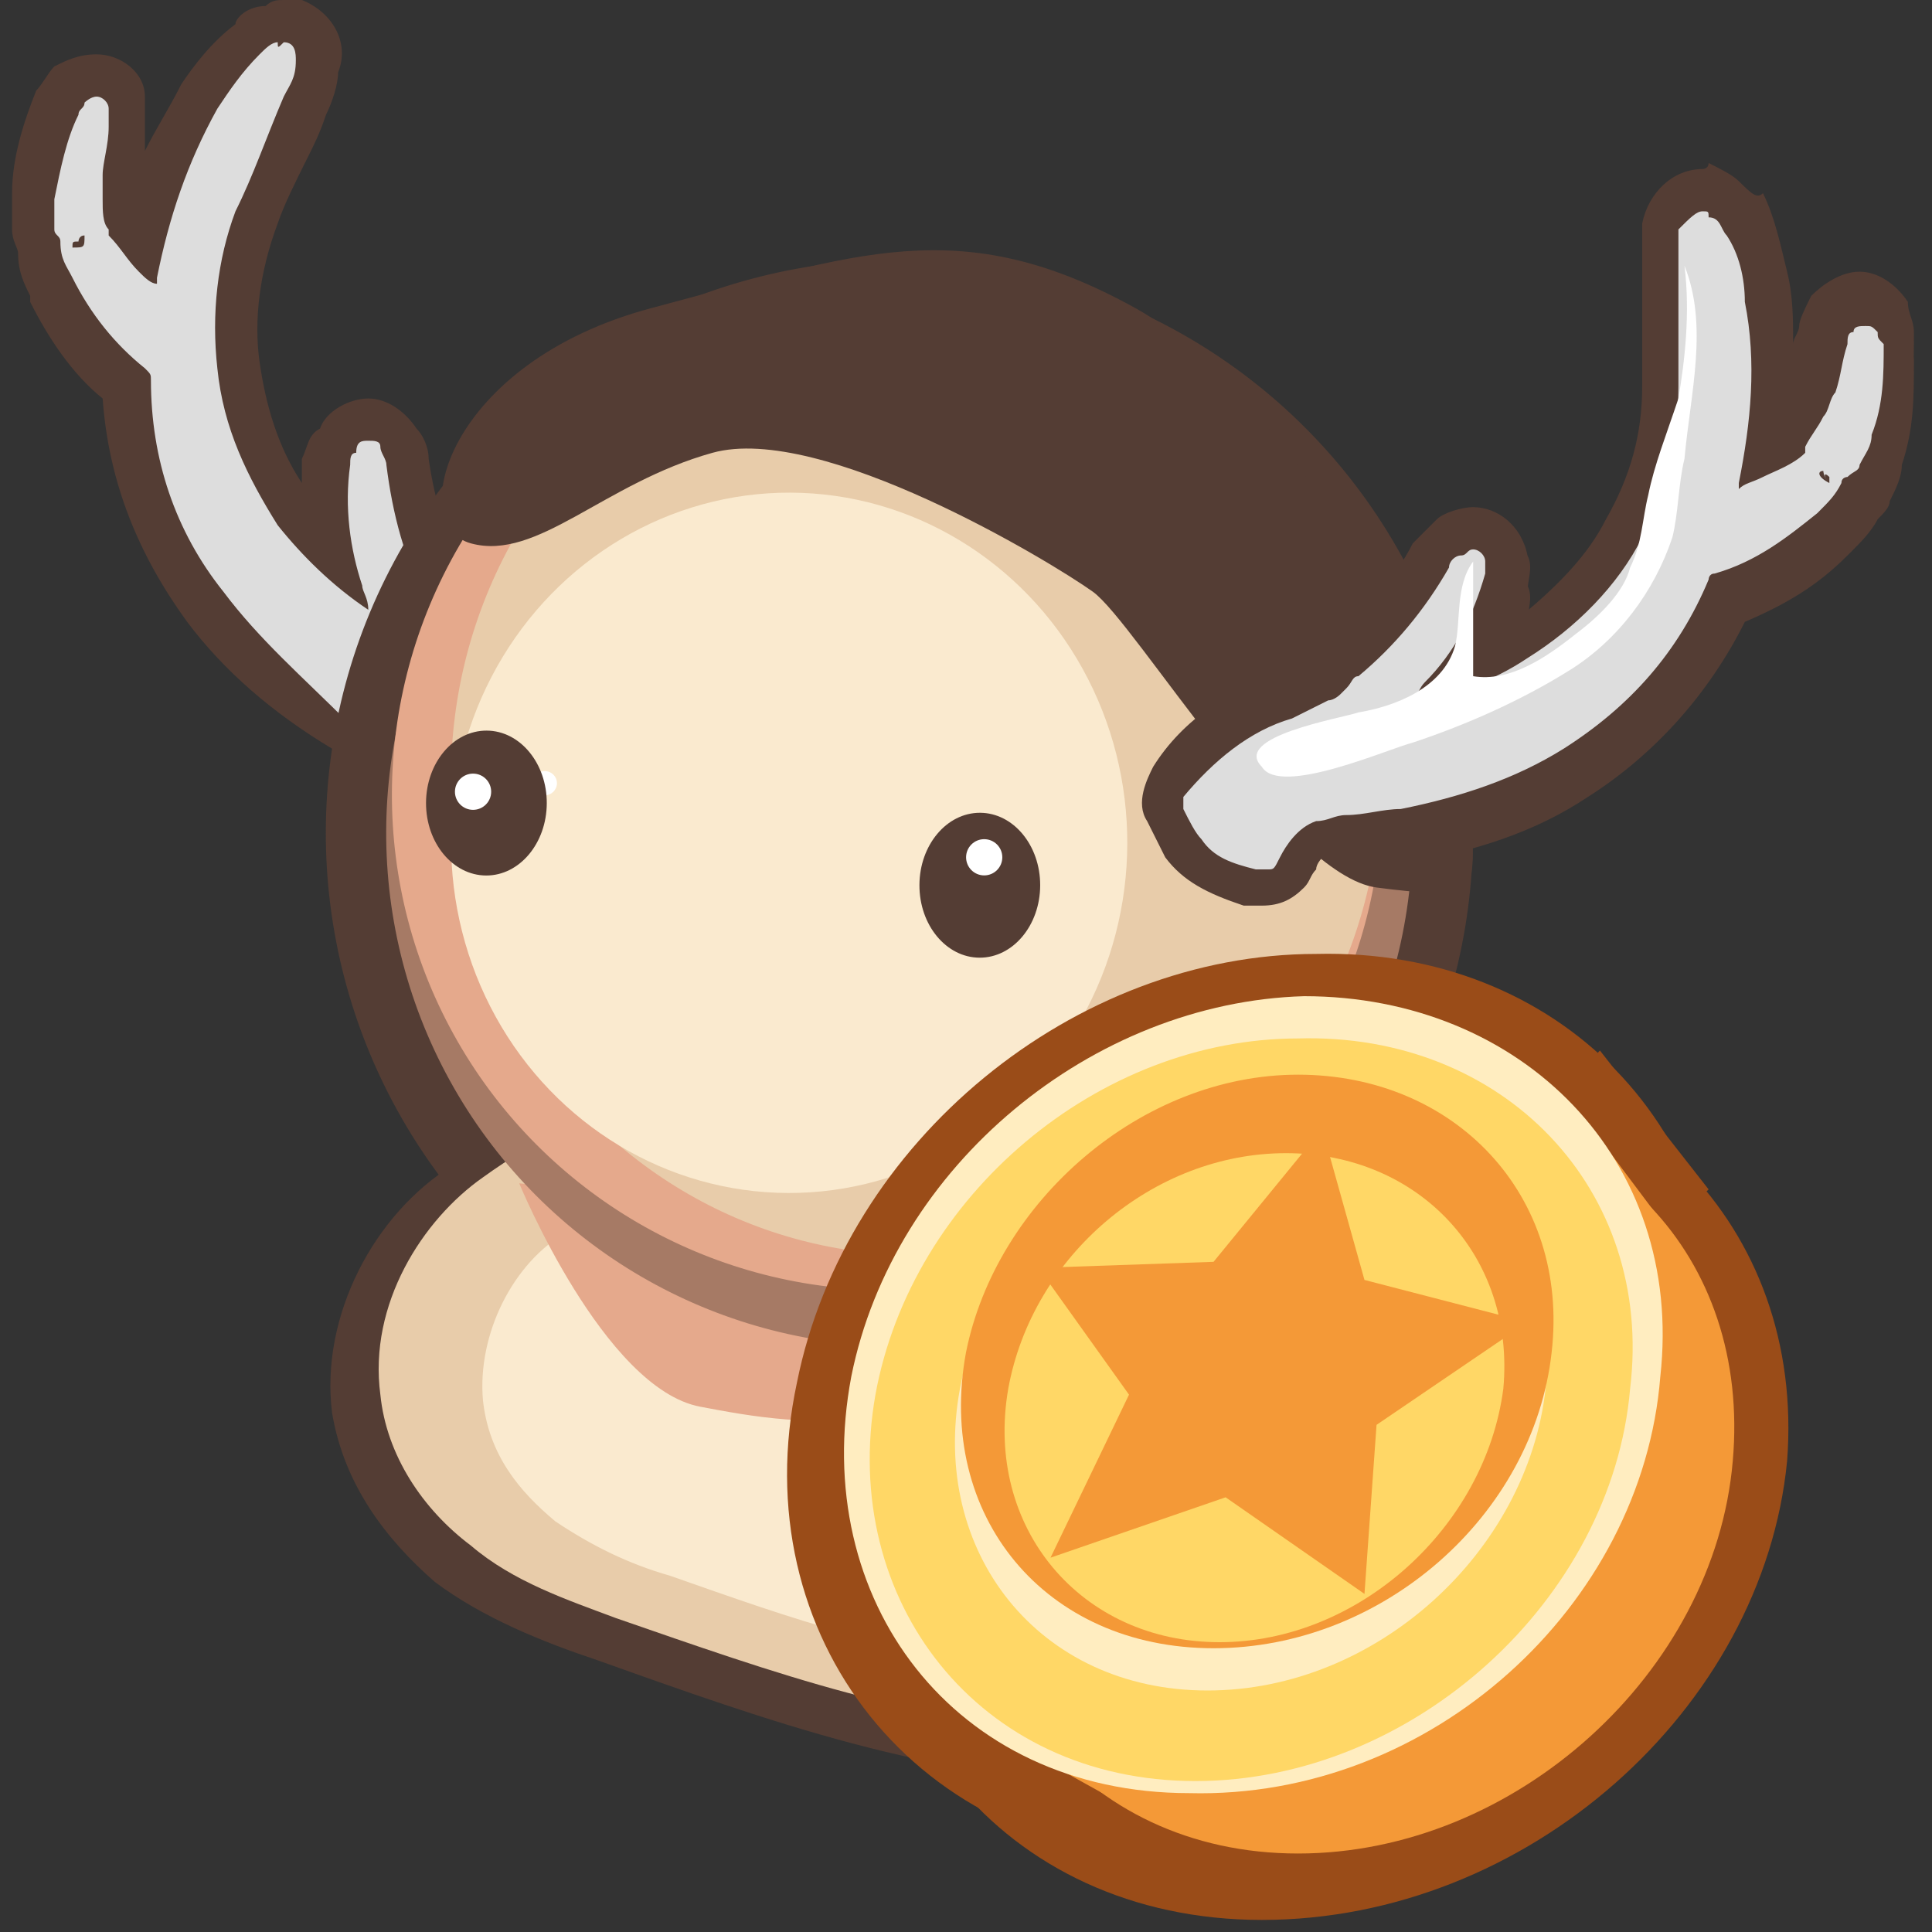
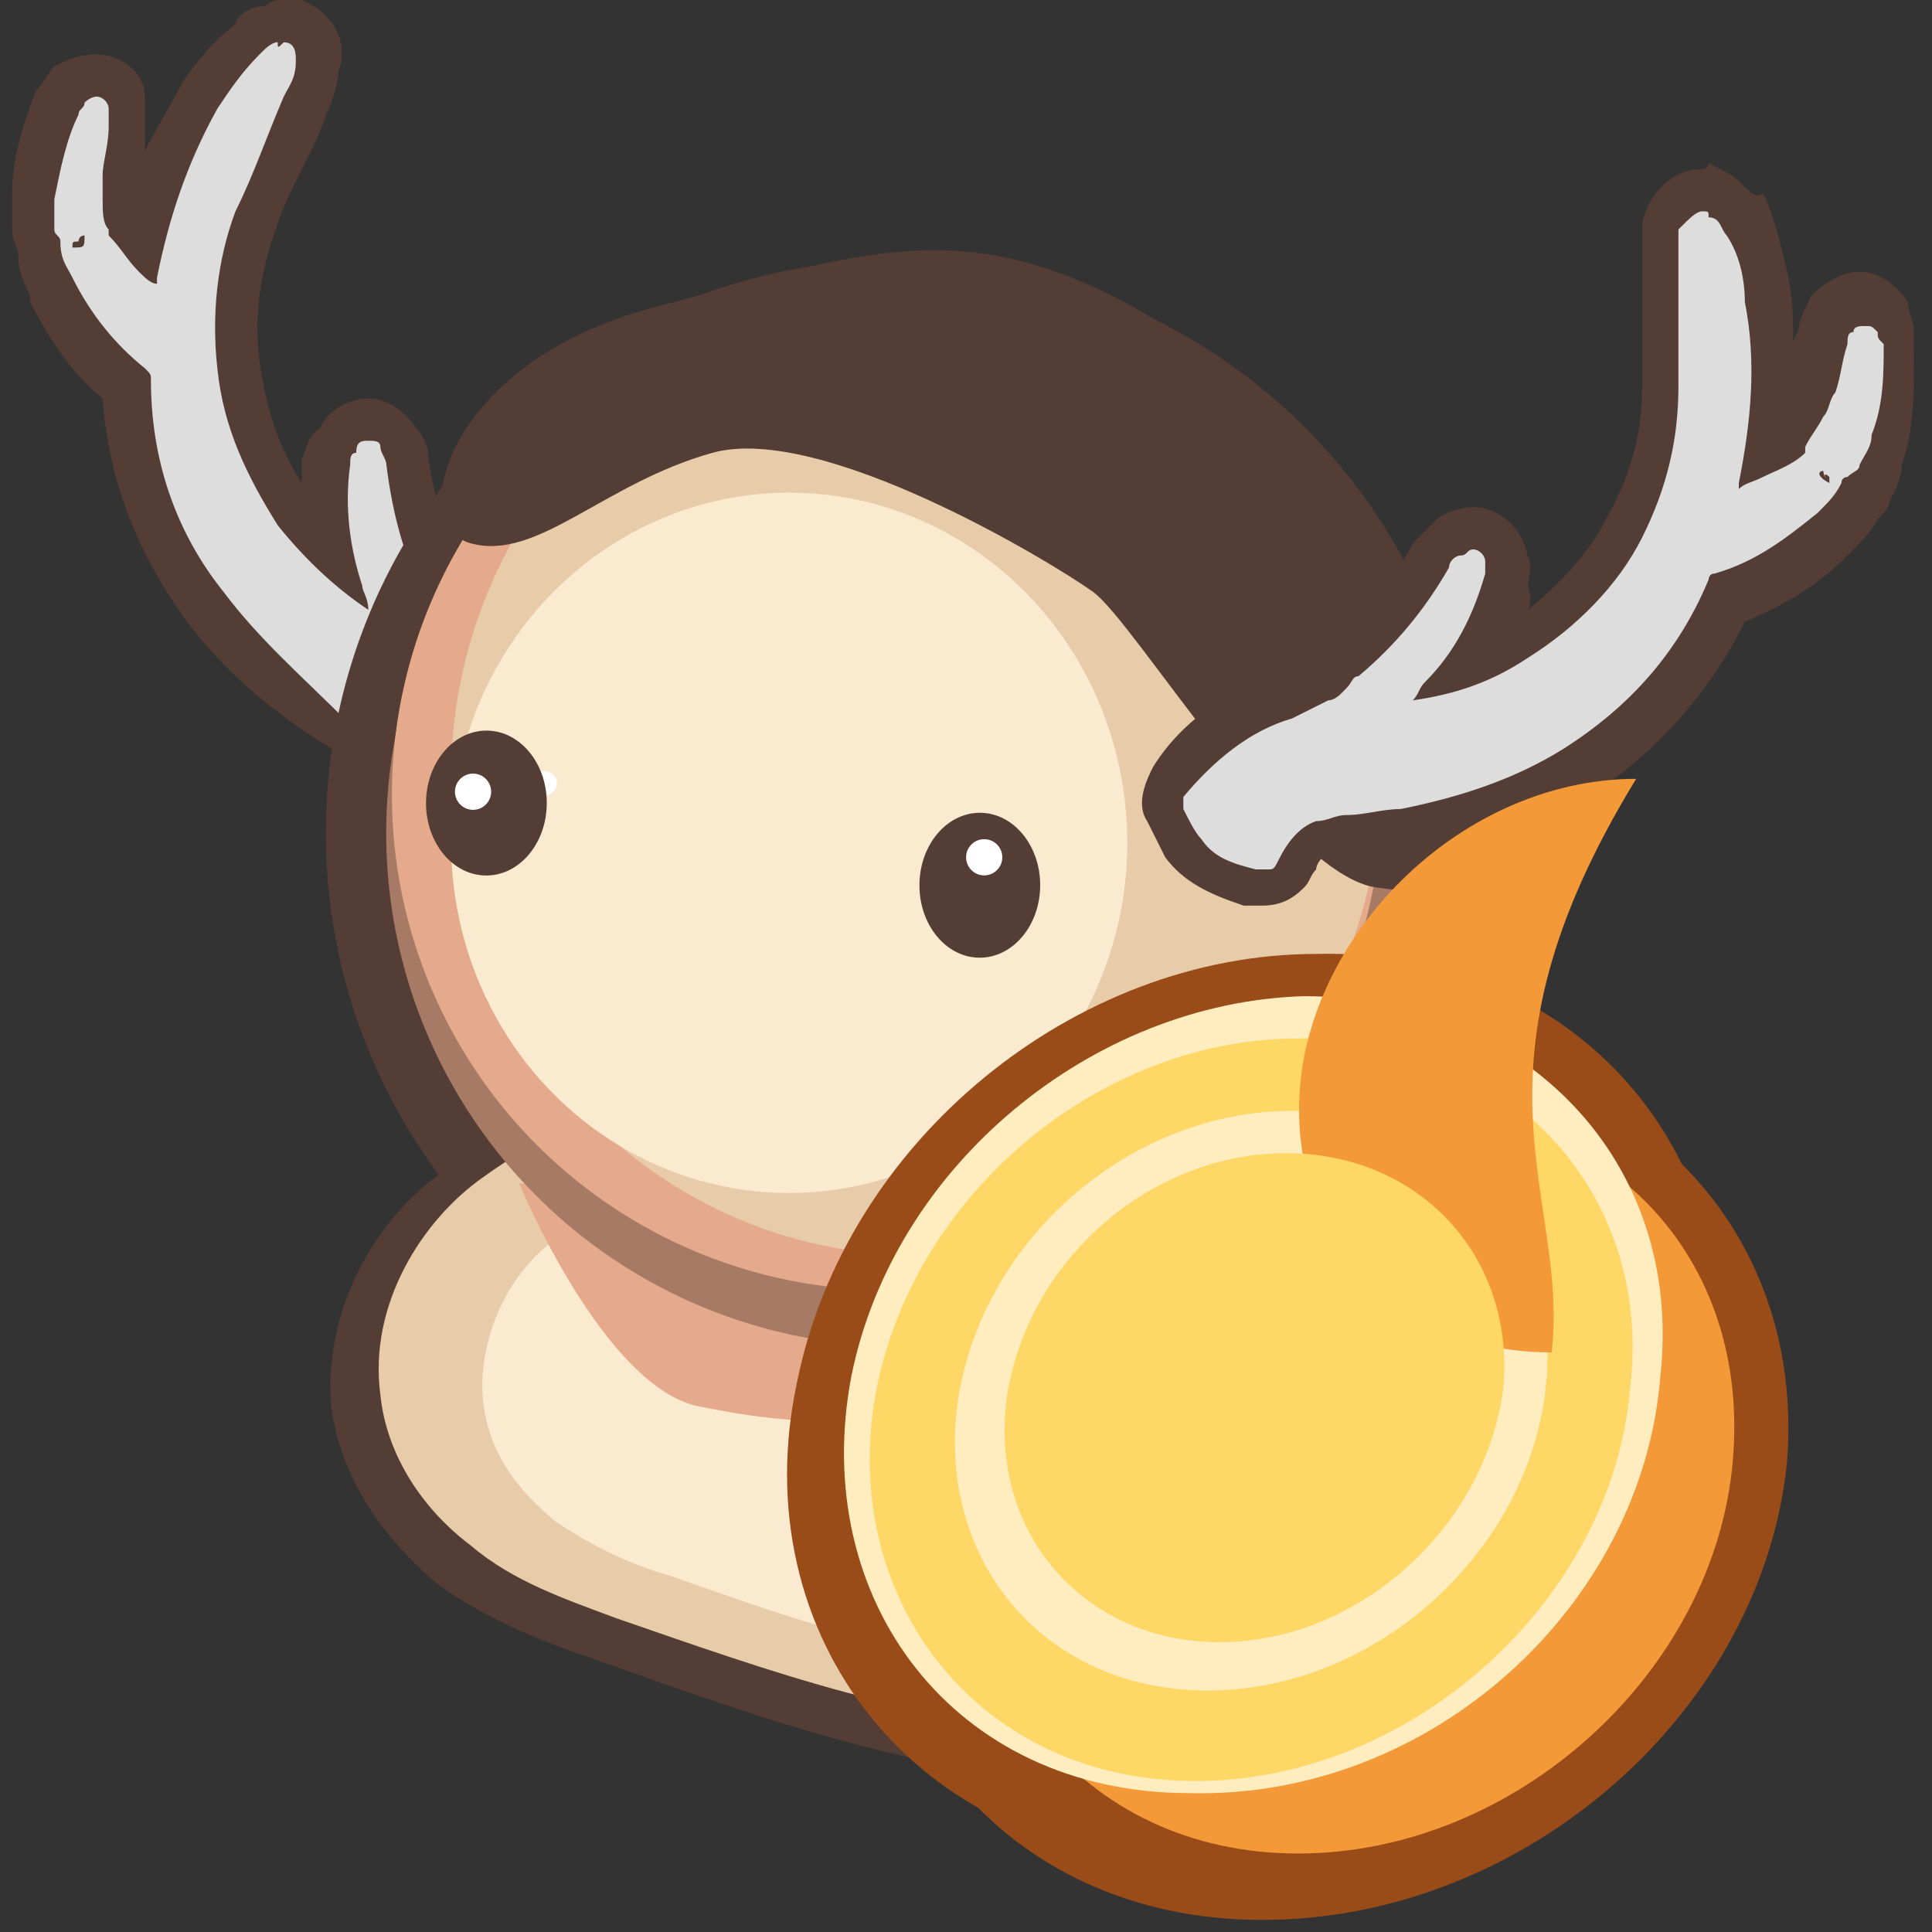
<svg xmlns="http://www.w3.org/2000/svg" xmlns:xlink="http://www.w3.org/1999/xlink" version="1.1" id="Layer_1" x="0px" y="0px" viewBox="0 0 32 32" style="enable-background:new 0 0 32 32;" xml:space="preserve">
  <rect x="0" y="0" width="32" height="32" fill="#333333" stroke="none" />
  <style type="text/css">
	.st0{fill:#543D34;}
	.st1{fill:#DDDDDD;}
	.st2{fill:#E8CCAA;}
	.st3{fill:#FAEACF;}
	.st4{fill:#E5A98C;}
	.st5{fill:#A67A65;}
	.st6{fill:#FFFFFF;}
	.st7{fill:#9A4C18;}
	.st8{fill:#F49937;}
	.st9{fill:#FFEDC0;}
	.st10{fill:#FFD766;}
	.st11{fill:none;}
</style>
  <g>
    <g>
      <path class="st0" d="M21,15.2c-0.1,0-0.2,0-0.3,0c-0.5-0.1-0.9-0.3-1.1-0.6c-0.1-0.2-0.2-0.4-0.3-0.5l0,0c-0.1-0.2,0-0.4,0.1-0.5    c0.5-0.7,1.2-1.2,2-1.4c0.2,0,0.3-0.1,0.5-0.2c0.1,0,0.2-0.1,0.2-0.1c0,0,0,0,0,0c0,0,0,0,0,0c0,0,0,0,0.1-0.1    c0.1-0.1,0.1-0.1,0.2-0.2c0.6-0.5,1.1-1,1.4-1.7c0.1-0.1,0.2-0.3,0.3-0.3c0.1-0.1,0.3-0.2,0.4-0.2c0.3,0,0.5,0.2,0.6,0.5    c0,0.1,0,0.3,0,0.4c-0.1,0.5-0.3,0.9-0.6,1.4c0.2-0.1,0.5-0.2,0.8-0.4C26,10.7,26.6,10,27,9.3c0.4-0.7,0.6-1.5,0.6-2.4    c0-0.4,0-0.9,0-1.3c0-0.2,0-0.5,0-0.7c0-0.3,0-0.5,0-0.6c0-0.4,0.3-0.6,0.6-0.6c0,0,0,0,0.1,0c0.2,0,0.3,0.1,0.3,0.2    c0.2,0.1,0.3,0.3,0.3,0.3l0,0c0.2,0.4,0.3,0.8,0.4,1.2c0.1,0.8,0.1,1.7,0,2.6c0.1,0,0.2-0.1,0.3-0.1l0,0c0,0,0-0.1,0.1-0.1    c0.1-0.1,0.1-0.2,0.2-0.3c0-0.1,0.1-0.2,0.1-0.4c0-0.1,0.1-0.3,0.1-0.4c0-0.1,0.1-0.2,0.1-0.4c0-0.1,0.1-0.2,0.1-0.4    c0.1-0.2,0.3-0.3,0.5-0.3c0.2,0,0.4,0.1,0.5,0.3c0.1,0.1,0.1,0.2,0.1,0.3c0,0.5,0,1-0.2,1.6c-0.1,0.2-0.1,0.4-0.2,0.5    c-0.1,0.1-0.1,0.2-0.2,0.2c0,0,0,0,0,0c0,0,0,0,0,0c-0.1,0.2-0.2,0.4-0.4,0.5c0,0,0,0-0.1,0.1c-0.5,0.5-1.1,0.8-1.7,1    c-0.6,1.2-1.4,2.2-2.5,2.9c-0.8,0.5-1.7,0.8-2.8,1c-0.2,0-0.3,0-0.5,0.1c-0.1,0-0.3,0-0.4,0.1c-0.1,0-0.3,0.1-0.4,0.1    c-0.2,0-0.2,0.2-0.4,0.5C21.4,15,21.3,15.2,21,15.2z" />
      <path class="st0" d="M28.2,4C28.2,4,28.2,4,28.2,4c0.1,0,0.1,0,0.1,0.1c0,0,0,0,0,0c0.2,0,0.2,0.2,0.3,0.3    c0.2,0.3,0.3,0.7,0.3,1.1c0.2,1,0.1,2-0.1,3c0,0,0,0.1,0,0.1c0,0,0,0,0,0c0.1,0,0.3-0.1,0.4-0.1c0.2-0.1,0.5-0.2,0.7-0.4    c0,0,0,0,0-0.1c0.1-0.2,0.2-0.3,0.3-0.5c0.1-0.1,0.1-0.3,0.2-0.4c0.1-0.3,0.1-0.5,0.2-0.8c0-0.1,0-0.2,0.1-0.2    c0-0.1,0.1-0.1,0.2-0.1c0.1,0,0.1,0,0.2,0.1c0,0.1,0,0.1,0.1,0.2c0,0.5,0,1-0.2,1.5c0,0.2-0.1,0.3-0.2,0.5c0,0.1-0.1,0.1-0.2,0.2    c0,0-0.1,0-0.1,0.1c-0.1,0.2-0.2,0.3-0.4,0.5c-0.5,0.4-1,0.8-1.7,1c-0.1,0-0.1,0.1-0.1,0.1c-0.5,1.2-1.3,2.1-2.4,2.8    c-0.8,0.5-1.7,0.8-2.7,1c-0.3,0-0.6,0.1-0.9,0.1c-0.2,0-0.3,0.1-0.5,0.1c-0.3,0.1-0.5,0.4-0.6,0.6c-0.1,0.2-0.1,0.2-0.2,0.2    c0,0-0.1,0-0.2,0c-0.4-0.1-0.7-0.2-0.9-0.5c-0.1-0.1-0.2-0.3-0.3-0.5c0,0,0-0.1,0-0.2c0.5-0.6,1.1-1.1,1.8-1.3    c0.2-0.1,0.4-0.2,0.6-0.3c0.1,0,0.2-0.1,0.2-0.1c0,0,0.1-0.1,0.1-0.1c0.1-0.1,0.1-0.2,0.2-0.2c0.6-0.5,1.1-1.1,1.5-1.8    c0-0.1,0.1-0.2,0.2-0.2c0.1,0,0.1-0.1,0.2-0.1c0.1,0,0.2,0.1,0.2,0.2c0,0.1,0,0.2,0,0.2c-0.2,0.7-0.5,1.3-1,1.8    c-0.1,0.1-0.1,0.2-0.2,0.3c0.7-0.1,1.3-0.3,1.9-0.7c0.8-0.5,1.5-1.2,1.9-2c0.4-0.8,0.6-1.6,0.6-2.5c0-0.7,0-1.4,0-2    c0-0.2,0-0.4,0-0.6C28,4.1,28.1,4,28.2,4 M30.5,7.9C30.5,7.9,30.5,7.9,30.5,7.9C30.6,7.9,30.6,7.8,30.5,7.9    C30.5,7.8,30.5,7.8,30.5,7.9C30.5,7.8,30.5,7.9,30.5,7.9 M30.3,8.5c0,0,0-0.1,0-0.1C30.2,8.4,30.2,8.4,30.3,8.5    c-0.1-0.1-0.1-0.2-0.1-0.2C30.1,8.4,30.1,8.4,30.3,8.5 M28.2,3.3c-0.5,0-0.9,0.4-1,0.9c0,0.2,0,0.4,0,0.7c0,0.2,0,0.5,0,0.7    c0,0.4,0,0.9,0,1.3c0,0.8-0.2,1.5-0.6,2.2c-0.3,0.6-0.8,1.1-1.4,1.6c0-0.1,0.1-0.3,0.1-0.4c0-0.2,0.1-0.4,0-0.6    c-0.1-0.5-0.5-0.8-0.9-0.8c-0.2,0-0.5,0.1-0.6,0.2c-0.1,0.1-0.3,0.3-0.4,0.4c-0.3,0.6-0.8,1.1-1.3,1.6c-0.1,0.1-0.2,0.1-0.2,0.2    c0,0,0,0,0,0c-0.1,0-0.2,0.1-0.2,0.1c-0.1,0.1-0.3,0.1-0.4,0.2c-0.9,0.3-1.7,0.8-2.2,1.6c-0.1,0.2-0.3,0.6-0.1,0.9l0,0    c0.1,0.2,0.2,0.4,0.3,0.6c0.3,0.4,0.7,0.6,1.3,0.8l0,0c0.1,0,0.2,0,0.3,0c0.3,0,0.5-0.1,0.7-0.3c0.1-0.1,0.1-0.2,0.2-0.3    c0-0.1,0.1-0.2,0.2-0.3c0.1,0,0.3-0.1,0.4-0.1c0.1,0,0.3,0,0.4-0.1c0.2,0,0.3,0,0.5-0.1c1.1-0.2,2.1-0.5,3-1.1    c1.1-0.7,2-1.7,2.6-2.9c0.7-0.3,1.2-0.6,1.7-1.1c0,0,0,0,0.1-0.1c0.1-0.1,0.3-0.3,0.4-0.5c0.1-0.1,0.2-0.2,0.2-0.3    c0.1-0.2,0.2-0.4,0.2-0.6c0.2-0.6,0.2-1.1,0.2-1.7c0-0.2-0.1-0.3-0.1-0.5c-0.2-0.3-0.5-0.5-0.8-0.5c-0.3,0-0.6,0.2-0.8,0.4    c-0.1,0.2-0.2,0.4-0.2,0.5c0,0.1-0.1,0.2-0.1,0.3c0-0.4,0-0.8-0.1-1.2c-0.1-0.4-0.2-0.9-0.4-1.3c0,0,0,0,0,0    c-0.1-0.2-0.2-0.3-0.4-0.4c-0.1-0.1-0.3-0.2-0.5-0.3C28.3,3.3,28.2,3.3,28.2,3.3L28.2,3.3z" />
    </g>
    <path class="st0" d="M19.8,18.5c1.7,0.6,3.2,2.1,3.7,4.1c0.5,2.1-0.2,4.7-1.7,5.9c-1,0.8-2.2,1-3.4,1c-2.9,0-5.7-1-8.5-2   c-0.9-0.3-1.9-0.7-2.7-1.3c-0.8-0.7-1.5-1.6-1.7-2.8c-0.2-1.6,0.7-3.3,2-4.1c2.1-1.4,4.2-2,6.4-2C15.7,17.1,18,17.8,19.8,18.5z" />
    <g>
      <path class="st1" d="M8,14c-0.1,0-0.3,0-0.5,0C7.1,13.8,7,13.7,7,13.3c0-0.3-0.1-0.5-0.2-0.6c-0.1-0.1-0.2-0.2-0.4-0.3    c-0.1-0.1-0.2-0.1-0.4-0.2c-0.1-0.1-0.3-0.1-0.4-0.2c-0.9-0.6-1.7-1.2-2.3-2C2.6,9,2.2,7.8,2.1,6.4c-0.5-0.5-0.9-1-1.2-1.6    c0,0,0-0.1,0-0.1C0.8,4.5,0.7,4.3,0.7,4.1c0,0,0,0,0,0c0,0,0,0,0,0c0-0.1-0.1-0.2-0.1-0.3c0-0.2,0-0.4,0-0.6    C0.6,2.7,0.7,2.1,1,1.7c0-0.1,0.1-0.2,0.2-0.3c0.1-0.1,0.3-0.1,0.4-0.1c0.3,0,0.5,0.2,0.6,0.5c0,0.1,0,0.3,0,0.4    c0,0.1,0,0.2,0,0.4c0,0.2,0,0.3-0.1,0.5c0,0.1,0,0.3,0,0.4c0,0.1,0,0.2,0,0.3c0,0,0,0.1,0,0.1l0,0C2.2,3.9,2.3,4,2.3,4.1    c0.2-0.9,0.5-1.7,1-2.4c0.2-0.3,0.4-0.7,0.8-1l0,0c0.1-0.1,0.2-0.2,0.4-0.2c0.1,0,0.1-0.1,0.2-0.1c0,0,0.1,0,0.1,0    c0.3,0.1,0.5,0.4,0.4,0.8c0,0.2-0.1,0.4-0.2,0.6C5,2,4.9,2.2,4.8,2.4C4.6,2.8,4.4,3.2,4.3,3.6C4,4.4,3.9,5.3,3.9,6.1    c0.1,0.9,0.4,1.7,1,2.5C5.1,8.8,5.3,9,5.5,9.2c-0.1-0.5-0.1-1-0.1-1.5c0-0.1,0.1-0.3,0.1-0.4C5.7,7,5.9,6.9,6.1,6.9    c0.2,0,0.4,0.1,0.5,0.3c0.1,0.1,0.1,0.3,0.1,0.4c0.1,0.8,0.3,1.5,0.7,2.1c0,0.1,0.1,0.2,0.1,0.2c0,0,0,0.1,0,0.1c0,0,0,0,0,0.1    c0,0,0,0,0,0c0,0,0.1,0.1,0.2,0.2c0.1,0.2,0.2,0.3,0.4,0.4c0.7,0.6,1.2,1.3,1.4,2.1c0,0.2,0,0.4-0.1,0.5l0,0    c-0.1,0.1-0.3,0.3-0.5,0.4C8.6,13.9,8.4,14,8,14z" />
      <path class="st0" d="M4.7,0.7C4.7,0.7,4.7,0.7,4.7,0.7c0.2,0,0.2,0.2,0.2,0.3C4.9,1.3,4.8,1.4,4.7,1.6C4.4,2.3,4.2,2.9,3.9,3.5    C3.6,4.3,3.5,5.2,3.6,6.1c0.1,1,0.5,1.8,1,2.6c0.4,0.5,0.9,1,1.5,1.4C6.1,9.9,6,9.8,6,9.7C5.8,9.1,5.7,8.4,5.8,7.7    c0-0.1,0-0.2,0.1-0.2C5.9,7.3,6,7.3,6.1,7.3c0.1,0,0.2,0,0.2,0.1c0,0.1,0.1,0.2,0.1,0.3C6.5,8.5,6.7,9.3,7.1,10    c0.1,0.1,0.1,0.2,0.1,0.3c0,0,0,0.1,0.1,0.1c0.1,0.1,0.1,0.1,0.2,0.2c0.1,0.2,0.3,0.3,0.4,0.5c0.6,0.5,1,1.1,1.2,1.9    c0,0.1,0,0.1,0,0.2c-0.1,0.1-0.3,0.3-0.4,0.4c-0.2,0.1-0.4,0.2-0.7,0.2c-0.1,0-0.3,0-0.4,0c-0.3,0-0.3,0-0.3-0.3    c0-0.3-0.1-0.6-0.3-0.8c-0.1-0.1-0.3-0.2-0.4-0.3c-0.3-0.2-0.5-0.3-0.8-0.4C5,11.2,4.3,10.6,3.7,9.8c-0.8-1-1.2-2.2-1.2-3.5    c0-0.1,0-0.1-0.1-0.2C1.9,5.7,1.5,5.2,1.2,4.6C1.1,4.4,1,4.3,1,4C1,4,1,4,1,4c0-0.1-0.1-0.1-0.1-0.2c0-0.2,0-0.3,0-0.5    c0.1-0.5,0.2-1,0.4-1.4c0-0.1,0.1-0.1,0.1-0.2c0,0,0.1-0.1,0.2-0.1c0.1,0,0.2,0.1,0.2,0.2c0,0.1,0,0.2,0,0.3    c0,0.3-0.1,0.6-0.1,0.8c0,0.1,0,0.3,0,0.4c0,0.2,0,0.4,0.1,0.5c0,0,0,0,0,0.1c0.2,0.2,0.3,0.4,0.5,0.6c0.1,0.1,0.2,0.2,0.3,0.2    c0,0,0,0,0,0c0,0,0-0.1,0-0.1c0.2-1,0.5-1.9,1-2.8C3.8,1.5,4,1.2,4.3,0.9c0.1-0.1,0.2-0.2,0.3-0.2C4.6,0.8,4.6,0.8,4.7,0.7    C4.7,0.8,4.7,0.7,4.7,0.7 M1.2,3.5C1.2,3.4,1.2,3.4,1.2,3.5C1.2,3.4,1.2,3.4,1.2,3.5C1.1,3.4,1.1,3.4,1.2,3.5    C1.2,3.4,1.2,3.4,1.2,3.5 M1.3,4C1.3,4,1.3,4,1.3,4c-0.1,0-0.1,0-0.1,0.1c0.2,0,0.2,0,0.2-0.2c0,0,0,0,0,0C1.3,3.9,1.3,4,1.3,4     M4.7,0C4.6,0,4.5,0,4.4,0.1C4.1,0.1,3.9,0.3,3.9,0.4c0,0,0,0,0,0C3.5,0.7,3.2,1.1,3,1.4C2.8,1.8,2.6,2.1,2.4,2.5c0,0,0,0,0,0    c0-0.1,0-0.3,0-0.4c0-0.1,0-0.3,0-0.5C2.4,1.2,2,0.9,1.6,0.9C1.3,0.9,1.1,1,0.9,1.1C0.8,1.2,0.7,1.4,0.6,1.5    C0.4,2,0.2,2.6,0.2,3.2c0,0.2,0,0.5,0,0.6c0,0.2,0.1,0.3,0.1,0.4c0,0.3,0.1,0.5,0.2,0.7c0,0,0,0.1,0,0.1c0.3,0.6,0.7,1.2,1.2,1.6    c0.1,1.4,0.6,2.6,1.4,3.7c0.6,0.8,1.4,1.5,2.4,2.1c0.1,0.1,0.3,0.2,0.4,0.2c0.1,0.1,0.2,0.1,0.3,0.2c0.1,0.1,0.2,0.1,0.3,0.2    c0,0,0,0.1,0.1,0.3c0.1,0.6,0.3,0.9,0.9,1l0,0c0.2,0,0.4,0,0.5,0c0.4,0,0.7-0.1,1-0.3c0.2-0.1,0.4-0.3,0.6-0.4l0,0    c0.3-0.3,0.3-0.6,0.2-0.9c-0.2-0.9-0.7-1.7-1.5-2.3c-0.1-0.1-0.2-0.2-0.3-0.3C8,10.1,8,10,7.9,9.9c0,0,0,0,0-0.1    c0-0.1-0.1-0.2-0.1-0.3C7.4,9,7.2,8.3,7.1,7.6c0-0.2-0.1-0.4-0.2-0.5C6.7,6.8,6.4,6.6,6.1,6.6c-0.3,0-0.7,0.2-0.8,0.5    C5.1,7.2,5.1,7.4,5,7.6C5,7.7,5,7.9,5,8C4.6,7.4,4.4,6.7,4.3,6c-0.1-0.7,0-1.5,0.3-2.3C4.7,3.4,4.9,3,5.1,2.6    c0.1-0.2,0.2-0.4,0.3-0.7c0.1-0.2,0.2-0.5,0.2-0.7C5.8,0.7,5.5,0.2,5,0C4.9,0,4.8,0,4.7,0L4.7,0z" />
    </g>
    <ellipse transform="matrix(3.623492e-03 -1 1 3.623492e-03 1.043 28.548)" class="st0" cx="14.8" cy="13.8" rx="9.5" ry="9.5" />
    <path class="st2" d="M19,18.8c1.5,0.5,2.9,1.8,3.3,3.7c0.5,1.9-0.2,4.2-1.5,5.2c-0.9,0.7-2,0.9-3,0.9c-2.5,0-5-0.9-7.6-1.8   c-0.8-0.3-1.7-0.6-2.4-1.2C7,25,6.4,24.1,6.3,23.1c-0.2-1.5,0.7-2.9,1.7-3.6c1.8-1.3,3.8-1.8,5.7-1.8C15.4,17.7,17.4,18.3,19,18.8z   " />
    <path class="st3" d="M18,19.8c1.2,0.4,2.2,1.4,2.6,2.9c0.4,1.5-0.1,3.2-1.2,4.1c-0.7,0.5-1.5,0.7-2.4,0.7c-2,0-3.9-0.7-5.9-1.4   c-0.7-0.2-1.3-0.5-1.9-0.9c-0.6-0.5-1.1-1.1-1.2-2c-0.1-1.1,0.5-2.3,1.4-2.8c1.4-1,2.9-1.4,4.4-1.4C15.2,18.9,16.8,19.3,18,19.8z" />
    <path class="st4" d="M8.6,19.6c0,0,1.4,3.4,3,3.7c1.6,0.3,4.5,0.9,8.1-2.7L8.6,19.6z" />
    <ellipse transform="matrix(3.623492e-03 -1 1 3.623492e-03 1.043 28.548)" class="st5" cx="14.8" cy="13.8" rx="8.5" ry="8.5" />
    <ellipse transform="matrix(3.623492e-03 -1 1 3.623492e-03 1.538 27.82)" class="st4" cx="14.7" cy="13.1" rx="8.2" ry="8.2" />
    <ellipse transform="matrix(3.623492e-03 -1 1 3.623492e-03 2.215 28.041)" class="st2" cx="15.2" cy="12.9" rx="7.9" ry="7.7" />
    <ellipse transform="matrix(3.623492e-03 -1 1 3.623492e-03 -0.976 27.009)" class="st3" cx="13.1" cy="14" rx="5.8" ry="5.6" />
    <ellipse transform="matrix(3.623492e-03 -1 1 3.623492e-03 -4.008 21.925)" class="st6" cx="9" cy="13" rx="0.2" ry="0.2" />
    <g>
      <ellipse transform="matrix(3.623492e-03 -1 1 3.623492e-03 1.47 30.809)" class="st0" cx="16.2" cy="14.7" rx="1.2" ry="1" />
      <ellipse transform="matrix(3.623492e-03 -1 1 3.623492e-03 2.042 30.548)" class="st6" cx="16.4" cy="14.2" rx="0.3" ry="0.3" />
      <ellipse transform="matrix(3.623492e-03 -1 1 3.623492e-03 -5.273 21.353)" class="st0" cx="8.1" cy="13.3" rx="1.2" ry="1" />
      <ellipse transform="matrix(3.623492e-03 -1 1 3.623492e-03 -5.293 20.866)" class="st6" cx="7.8" cy="13.1" rx="0.3" ry="0.3" />
    </g>
    <path class="st0" d="M24.3,14.7c0,0,0,0.2-1.5,0c-1.5-0.2-4-4.4-4.7-4.9c-0.7-0.5-4.5-2.8-6.3-2.3S8.9,9.3,7.8,9s-0.4-3,3-3.9   s5.1-1.6,8,0S25,13.1,24.3,14.7z" />
    <g>
      <path class="st1" d="M21,14.7c-0.1,0-0.2,0-0.3,0c-0.5-0.1-0.9-0.3-1.1-0.6c-0.1-0.2-0.2-0.4-0.3-0.5l0,0c-0.1-0.2,0-0.4,0.1-0.5    c0.5-0.7,1.2-1.2,2-1.4c0.2,0,0.3-0.1,0.5-0.2c0.1,0,0.2-0.1,0.2-0.1c0,0,0,0,0,0c0,0,0,0,0,0c0,0,0,0,0.1-0.1    c0.1-0.1,0.1-0.1,0.2-0.2c0.6-0.5,1.1-1,1.4-1.7C23.9,9.1,24,9,24.1,8.9c0.1-0.1,0.3-0.2,0.4-0.2c0.3,0,0.5,0.2,0.6,0.5    c0,0.1,0,0.3,0,0.4c-0.1,0.5-0.3,0.9-0.6,1.4c0.2-0.1,0.5-0.2,0.8-0.4c0.8-0.5,1.4-1.1,1.8-1.9c0.4-0.7,0.6-1.5,0.6-2.4    c0-0.4,0-0.9,0-1.3c0-0.2,0-0.5,0-0.7c0-0.3,0-0.5,0-0.6c0-0.4,0.3-0.6,0.6-0.6c0,0,0,0,0.1,0c0.2,0,0.3,0.1,0.3,0.2    c0.2,0.1,0.3,0.3,0.3,0.3l0,0c0.2,0.4,0.3,0.8,0.4,1.2c0.1,0.8,0.1,1.7,0,2.6c0.1,0,0.2-0.1,0.3-0.1l0,0c0,0,0-0.1,0.1-0.1    c0.1-0.1,0.1-0.2,0.2-0.3c0-0.1,0.1-0.2,0.1-0.4c0-0.1,0.1-0.3,0.1-0.4c0-0.1,0.1-0.2,0.1-0.4c0-0.1,0.1-0.2,0.1-0.4    c0.1-0.2,0.3-0.3,0.5-0.3c0.2,0,0.4,0.1,0.5,0.3c0.1,0.1,0.1,0.2,0.1,0.3c0,0.5,0,1-0.2,1.6c-0.1,0.2-0.1,0.4-0.2,0.5    c-0.1,0.1-0.1,0.2-0.2,0.2c0,0,0,0,0,0c0,0,0,0,0,0c-0.1,0.2-0.2,0.4-0.4,0.5c0,0,0,0-0.1,0.1c-0.5,0.5-1.1,0.8-1.7,1    c-0.6,1.2-1.4,2.2-2.5,2.9c-0.8,0.5-1.7,0.8-2.8,1c-0.2,0-0.3,0-0.5,0.1c-0.1,0-0.3,0-0.4,0.1c-0.1,0-0.3,0.1-0.4,0.1    c-0.2,0-0.2,0.2-0.4,0.5C21.4,14.5,21.3,14.7,21,14.7z" />
      <path class="st0" d="M28.2,3.5C28.2,3.5,28.2,3.5,28.2,3.5c0.1,0,0.1,0,0.1,0.1c0,0,0,0,0,0c0.2,0,0.2,0.2,0.3,0.3    c0.2,0.3,0.3,0.7,0.3,1.1c0.2,1,0.1,2-0.1,3c0,0,0,0.1,0,0.1c0,0,0,0,0,0C28.9,8,29,8,29.2,7.9c0.2-0.1,0.5-0.2,0.7-0.4    c0,0,0,0,0-0.1c0.1-0.2,0.2-0.3,0.3-0.5c0.1-0.1,0.1-0.3,0.2-0.4c0.1-0.3,0.1-0.5,0.2-0.8c0-0.1,0-0.2,0.1-0.2    c0-0.1,0.1-0.1,0.2-0.1c0.1,0,0.1,0,0.2,0.1c0,0.1,0,0.1,0.1,0.2c0,0.5,0,1-0.2,1.5c0,0.2-0.1,0.3-0.2,0.5c0,0.1-0.1,0.1-0.2,0.2    c0,0-0.1,0-0.1,0.1c-0.1,0.2-0.2,0.3-0.4,0.5c-0.5,0.4-1,0.8-1.7,1c-0.1,0-0.1,0.1-0.1,0.1c-0.5,1.2-1.3,2.1-2.4,2.8    c-0.8,0.5-1.7,0.8-2.7,1c-0.3,0-0.6,0.1-0.9,0.1c-0.2,0-0.3,0.1-0.5,0.1c-0.3,0.1-0.5,0.4-0.6,0.6c-0.1,0.2-0.1,0.2-0.2,0.2    c0,0-0.1,0-0.2,0c-0.4-0.1-0.7-0.2-0.9-0.5c-0.1-0.1-0.2-0.3-0.3-0.5c0,0,0-0.1,0-0.2c0.5-0.6,1.1-1.1,1.8-1.3    c0.2-0.1,0.4-0.2,0.6-0.3c0.1,0,0.2-0.1,0.2-0.1c0,0,0.1-0.1,0.1-0.1c0.1-0.1,0.1-0.2,0.2-0.2c0.6-0.5,1.1-1.1,1.5-1.8    c0-0.1,0.1-0.2,0.2-0.2c0.1,0,0.1-0.1,0.2-0.1c0.1,0,0.2,0.1,0.2,0.2c0,0.1,0,0.2,0,0.2c-0.2,0.7-0.5,1.3-1,1.8    c-0.1,0.1-0.1,0.2-0.2,0.3c0.7-0.1,1.3-0.3,1.9-0.7c0.8-0.5,1.5-1.2,1.9-2c0.4-0.8,0.6-1.6,0.6-2.5c0-0.7,0-1.4,0-2    c0-0.2,0-0.4,0-0.6C28,3.6,28.1,3.5,28.2,3.5 M30.5,7.3C30.5,7.3,30.5,7.3,30.5,7.3C30.6,7.3,30.6,7.3,30.5,7.3    C30.5,7.3,30.5,7.3,30.5,7.3C30.5,7.3,30.5,7.3,30.5,7.3 M30.3,8c0,0,0-0.1,0-0.1C30.2,7.8,30.2,7.9,30.3,8    c-0.1-0.1-0.1-0.2-0.1-0.2C30.1,7.8,30.1,7.9,30.3,8 M28.2,2.8c-0.5,0-0.9,0.4-1,0.9c0,0.2,0,0.4,0,0.7c0,0.2,0,0.5,0,0.7    c0,0.4,0,0.9,0,1.3c0,0.8-0.2,1.5-0.6,2.2c-0.3,0.6-0.8,1.1-1.4,1.6c0-0.1,0.1-0.3,0.1-0.4c0-0.2,0.1-0.4,0-0.6    c-0.1-0.5-0.5-0.8-0.9-0.8c-0.2,0-0.5,0.1-0.6,0.2c-0.1,0.1-0.3,0.3-0.4,0.4c-0.3,0.6-0.8,1.1-1.3,1.6c-0.1,0.1-0.2,0.1-0.2,0.2    c0,0,0,0,0,0c-0.1,0-0.2,0.1-0.2,0.1c-0.1,0.1-0.3,0.1-0.4,0.2c-0.9,0.3-1.7,0.8-2.2,1.6c-0.1,0.2-0.3,0.6-0.1,0.9l0,0    c0.1,0.2,0.2,0.4,0.3,0.6c0.3,0.4,0.7,0.6,1.3,0.8l0,0c0.1,0,0.2,0,0.3,0c0.3,0,0.5-0.1,0.7-0.3c0.1-0.1,0.1-0.2,0.2-0.3    c0-0.1,0.1-0.2,0.2-0.3c0.1,0,0.3-0.1,0.4-0.1c0.1,0,0.3,0,0.4-0.1c0.2,0,0.3,0,0.5-0.1c1.1-0.2,2.1-0.5,3-1.1    c1.1-0.7,2-1.7,2.6-2.9c0.7-0.3,1.2-0.6,1.7-1.1c0,0,0,0,0.1-0.1c0.1-0.1,0.3-0.3,0.4-0.5c0.1-0.1,0.2-0.2,0.2-0.3    c0.1-0.2,0.2-0.4,0.2-0.6c0.2-0.6,0.2-1.1,0.2-1.7c0-0.2-0.1-0.3-0.1-0.5c-0.2-0.3-0.5-0.5-0.8-0.5c-0.3,0-0.6,0.2-0.8,0.4    c-0.1,0.2-0.2,0.4-0.2,0.5c0,0.1-0.1,0.2-0.1,0.3c0-0.4,0-0.8-0.1-1.2c-0.1-0.4-0.2-0.9-0.4-1.3c0,0,0,0,0,0    C29.1,3.3,29,3.2,28.8,3c-0.1-0.1-0.3-0.2-0.5-0.3C28.3,2.8,28.2,2.8,28.2,2.8L28.2,2.8z" />
    </g>
-     <path class="st6" d="M22.5,11.8c0.6-0.1,1.4-0.4,1.6-1.1c0.1-0.4,0-1,0.3-1.4c0,0.6,0,1.3,0,1.9c0.6,0.1,1.2-0.3,1.7-0.7   c0.4-0.3,0.8-0.7,0.9-1.1c0.2-0.4,0.2-0.8,0.3-1.2c0.1-0.5,0.3-1,0.5-1.6C27.9,6,28,5.2,27.9,4.4c0.4,1,0.1,2.1,0,3.2   c-0.1,0.4-0.1,0.9-0.2,1.3c-0.3,0.9-0.9,1.7-1.7,2.2c-0.8,0.5-1.7,0.9-2.6,1.2c-0.4,0.1-2.2,0.9-2.5,0.4   C20.4,12.2,22.2,11.9,22.5,11.8z" />
  </g>
  <g>
-     <polygon class="st7" points="15.8,28.7 15.4,29.3 17.3,30.6 28.3,19.7 26.5,17.4  " />
    <path class="st7" d="M28.5,22.8c-0.4,4.3-4.4,8-8.9,8c-4.4,0-7.3-3.7-6.4-7.9c0.8-4,4.6-7.1,8.6-7.1C25.8,15.7,28.8,18.7,28.5,22.8   z" />
    <path class="st7" d="M29.6,24.2c-0.4,4.1-4.3,7.6-8.7,7.6c-4.3,0-7.1-3.5-6.3-7.6c0.8-3.8,4.5-6.7,8.4-6.8   C27,17.4,29.9,20.3,29.6,24.2z" />
-     <polygon class="st8" points="17,29 18.8,30 27.8,20.6 26.3,18.6  " />
    <path class="st8" d="M28.7,24.2c-0.3,3.5-3.6,6.5-7.2,6.5c-3.6,0-5.9-3-5.3-6.4c0.6-3.3,3.7-5.9,7-5.9C26.6,18.3,29,20.8,28.7,24.2   z" />
    <path class="st9" d="M27.5,22.8c-0.3,3.8-3.8,7-7.8,6.9c-3.9,0-6.3-3.2-5.6-6.9c0.7-3.5,4-6.2,7.5-6.3   C25.2,16.5,27.9,19.2,27.5,22.8z" />
    <path class="st10" d="M27,23c-0.3,3.5-3.6,6.5-7.2,6.5c-3.6,0-5.9-3-5.3-6.4c0.6-3.3,3.7-5.9,7-5.9C24.9,17.1,27.4,19.7,27,23z" />
    <path class="st9" d="M25.6,23c-0.3,2.7-2.8,5-5.6,5c-2.8,0-4.6-2.3-4.1-5c0.5-2.6,2.9-4.6,5.5-4.6C24,18.4,25.9,20.4,25.6,23z" />
-     <path class="st8" d="M25.7,22.4c-0.3,2.7-2.8,4.9-5.6,4.9c-2.8,0-4.6-2.2-4.1-4.9c0.5-2.5,2.9-4.6,5.5-4.6   C24.1,17.8,26,19.8,25.7,22.4z" />
+     <path class="st8" d="M25.7,22.4c-2.8,0-4.6-2.2-4.1-4.9c0.5-2.5,2.9-4.6,5.5-4.6   C24.1,17.8,26,19.8,25.7,22.4z" />
    <path class="st10" d="M24.9,23c-0.3,2.3-2.4,4.2-4.7,4.2c-2.3,0-3.9-1.9-3.5-4.2c0.4-2.2,2.4-3.9,4.6-3.9   C23.5,19.1,25.1,20.8,24.9,23z" />
    <path class="st11" d="M28.5,22.8c-0.4,4.3-4.4,8-8.9,8c-4.4,0-7.3-3.7-6.4-7.9c0.8-4,4.6-7.1,8.6-7.1   C25.8,15.7,28.8,18.7,28.5,22.8z" />
-     <polygon class="st8" points="21.9,18.7 22.6,21.2 25.3,21.9 22.8,23.6 22.6,26.4 20.3,24.8 17.4,25.8 18.7,23.1 17.2,21 20.1,20.9     " />
    <g>
      <defs>
        <path id="SVGID_1_" d="M27.5,22.8c-0.3,3.8-3.8,7-7.8,6.9c-3.9,0-6.3-3.2-5.6-6.9c0.7-3.5,4-6.2,7.5-6.3     C25.2,16.5,27.9,19.2,27.5,22.8z" />
      </defs>
      <clipPath id="SVGID_00000142166717000261910580000001541526799456995981_">
        <use xlink:href="#SVGID_1_" style="overflow:visible;" />
      </clipPath>
    </g>
  </g>
</svg>